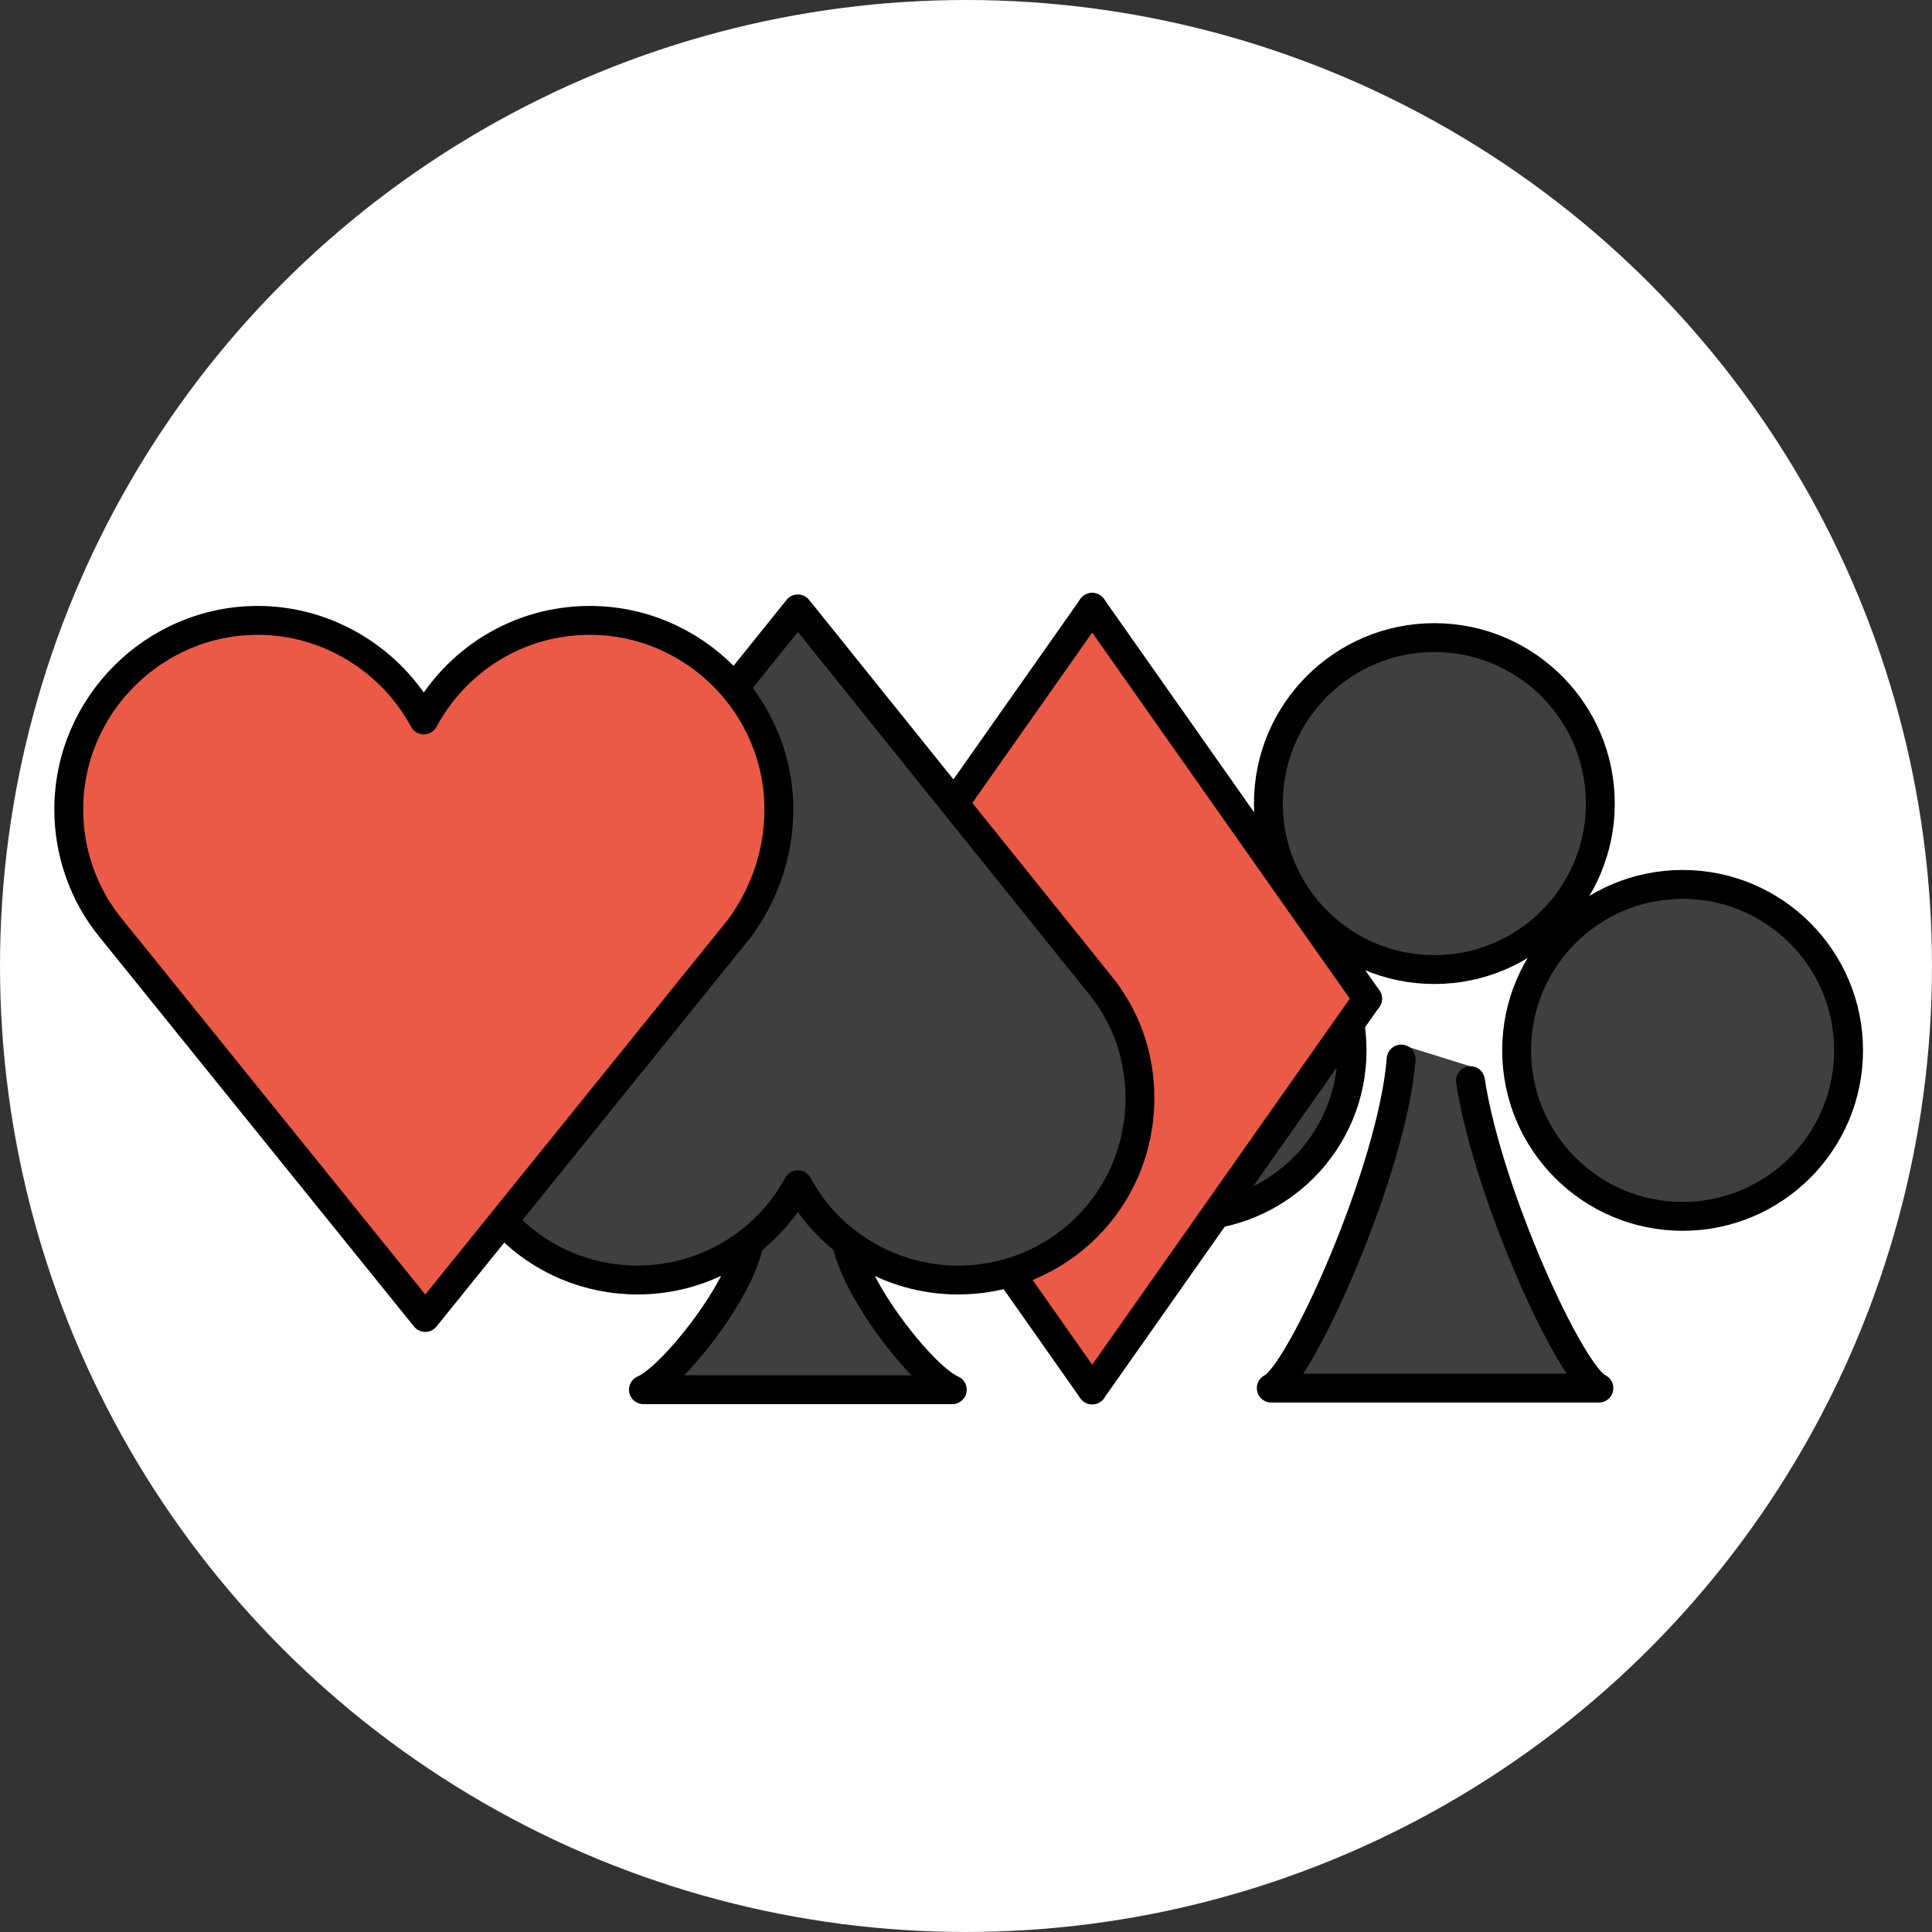
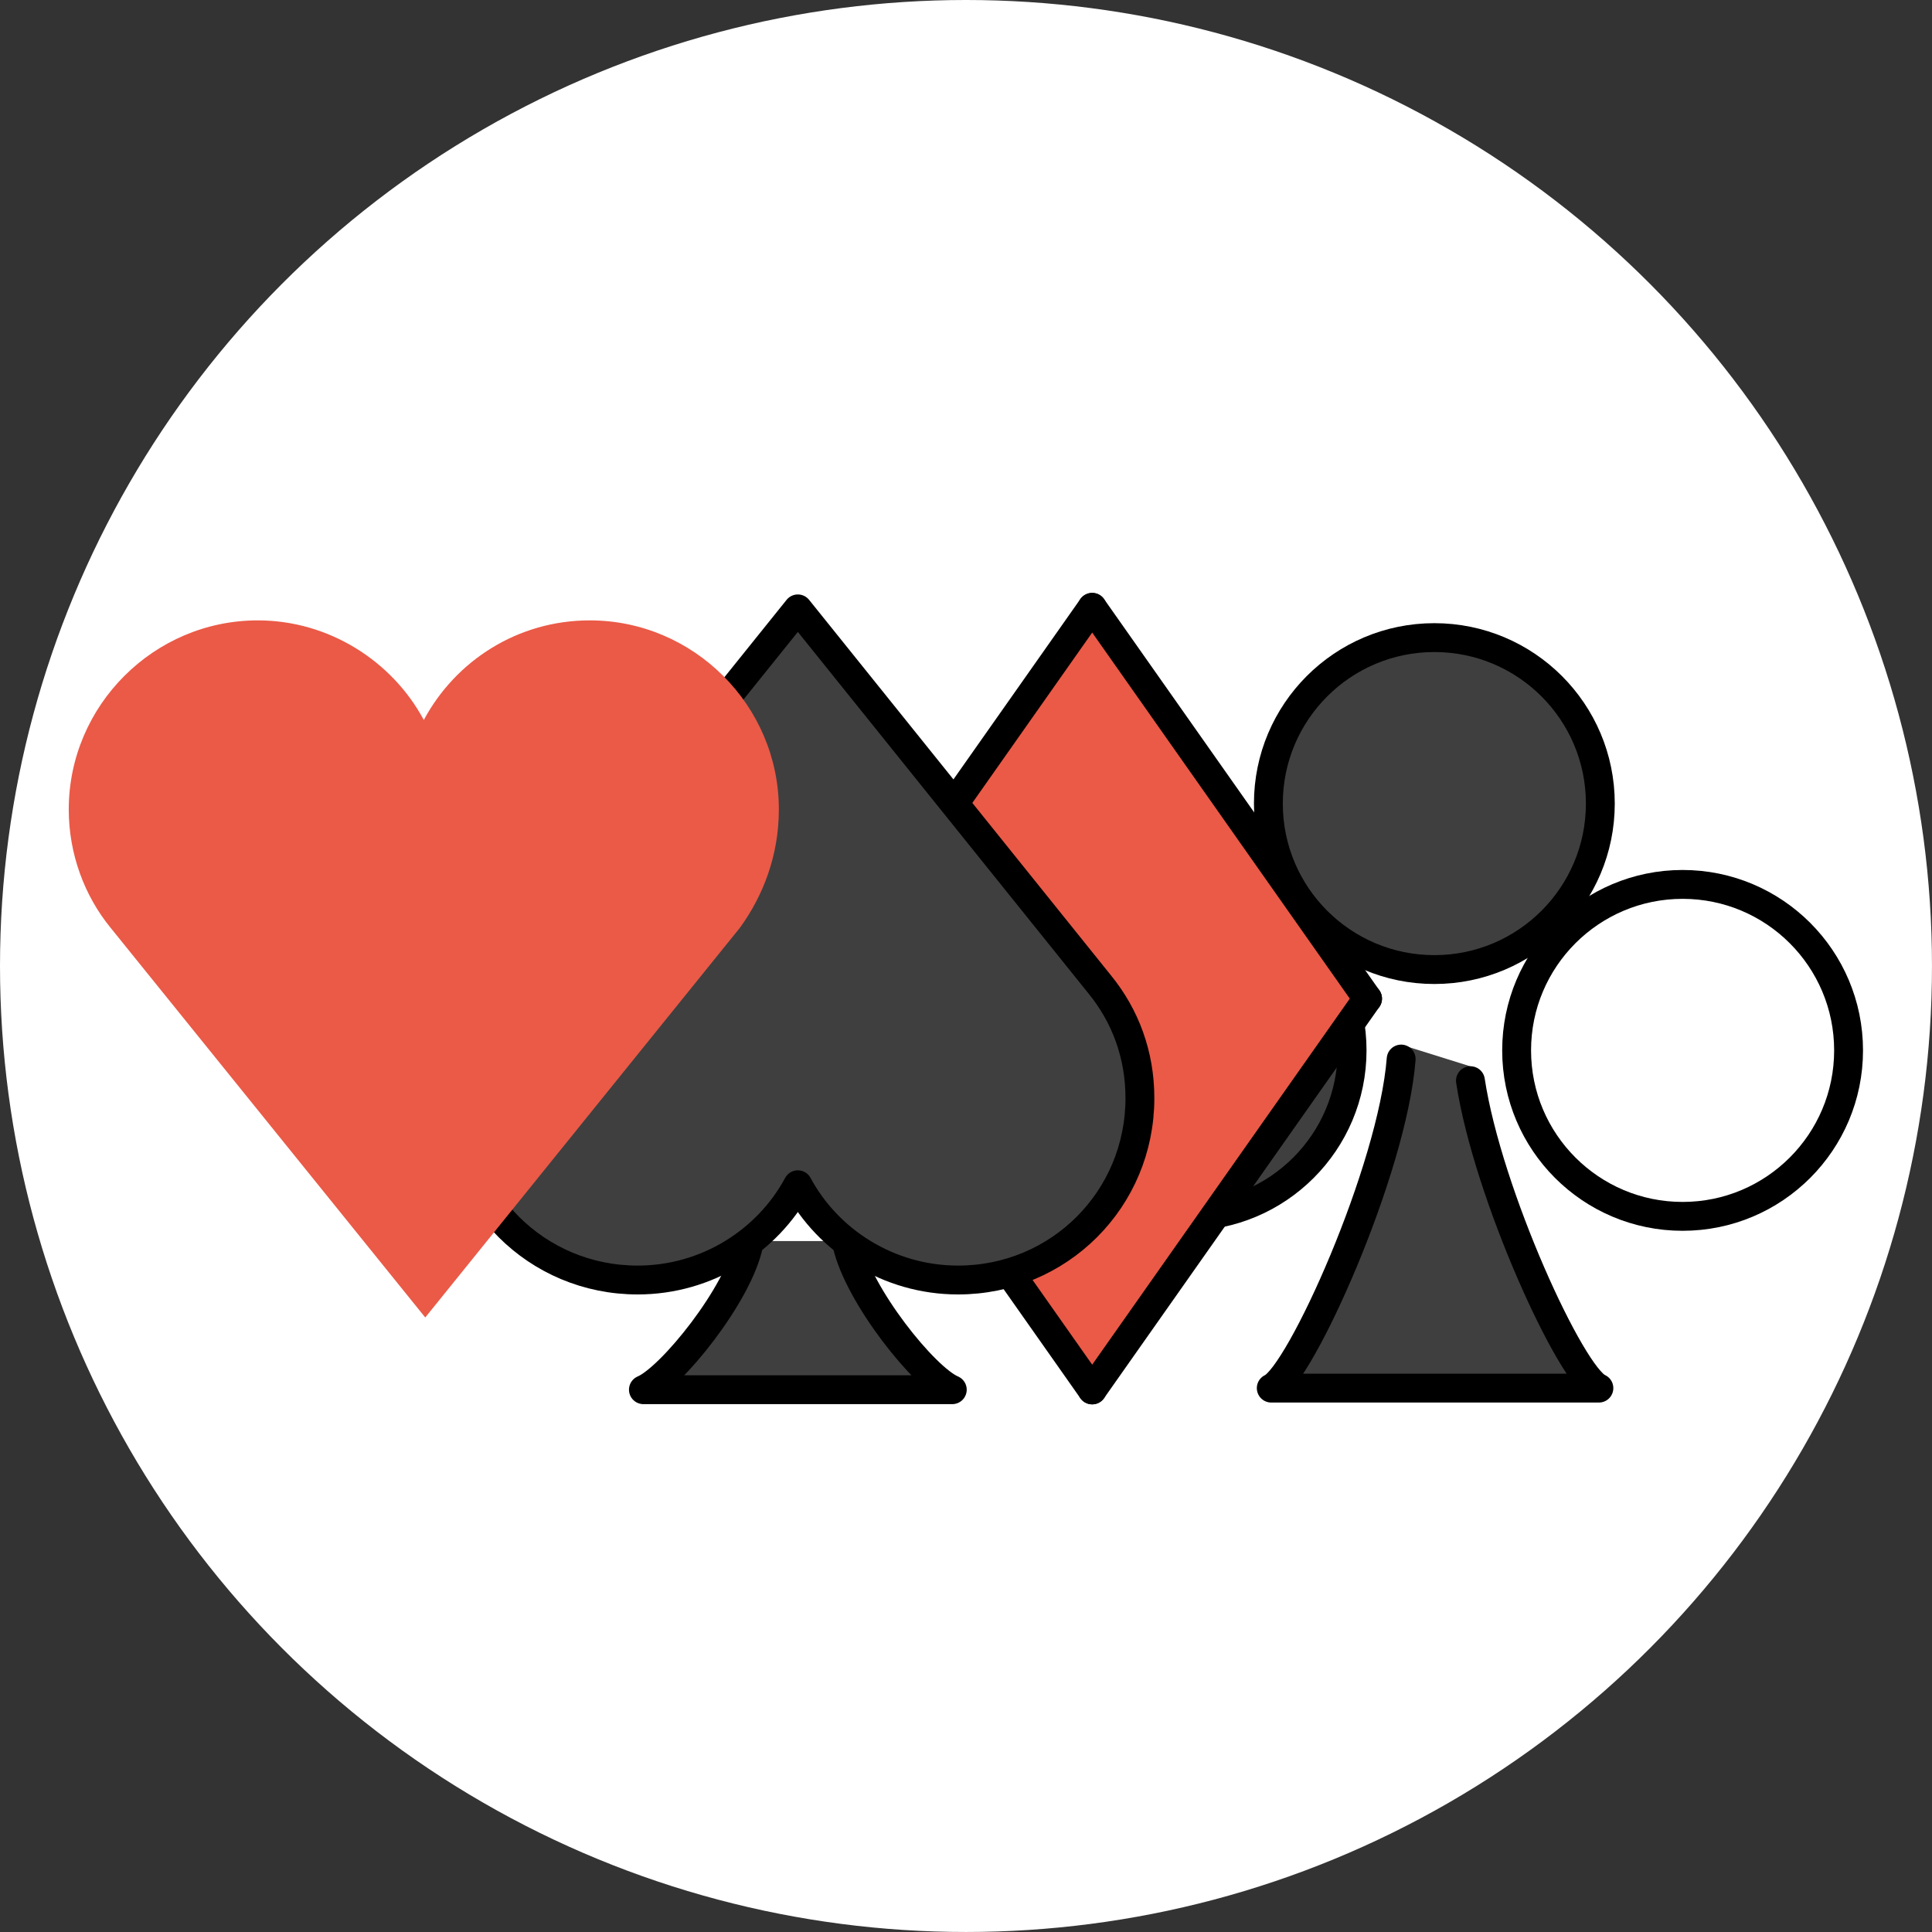
<svg xmlns="http://www.w3.org/2000/svg" width="512" height="512" viewBox="0 0 135.467 135.467" version="1.1" id="svg1" xml:space="preserve">
  <rect x="0" y="0" width="135.467" height="135.467" fill="#333333" stroke="none" />
  <defs id="defs1" />
  <g id="layer1">
    <circle style="fill:#ffffff;fill-opacity:1;stroke-width:3.626;stroke-linejoin:round" id="path5" cx="67.733" cy="67.733" r="67.733" />
    <g id="g1" transform="matrix(1.012,0,0,1.012,63.939,36.51)">
      <g id="color">
        <path fill="#ffffff" d="M 33.289,36.974 29.827,30.228 c 0,0 5.326,4.083 12.781,0 0,0 -1.775,6.125 -1.509,6.923 0.266,0.799 -7.811,-0.177 -7.811,-0.177 z" id="path1" />
        <circle cx="19" cy="36.7" r="11.5" fill="#3f3f3f" id="circle1" />
        <circle cx="36.2" cy="19.6" r="11.5" fill="#3f3f3f" id="circle2" />
-         <circle cx="53.4" cy="36.7" r="11.5" fill="#3f3f3f" id="circle3" />
        <path fill="#3f3f3f" d="m 38.7,38.8 c 1.2,7.9 7,20.5 8.9,21.3 H 24.9 c 2,-0.9 8.4,-15.1 9,-22.8 l 0.3,-0.9 4.8,1.5 z" id="path3" />
      </g>
      <g id="line">
        <path fill="none" stroke="#000000" stroke-linecap="round" stroke-linejoin="round" stroke-width="2" d="m 38.7,38.8 c 1.2,7.9 7,20.5 8.9,21.3 H 24.9 c 2,-0.9 8.4,-15.1 9,-22.8" id="path4" />
        <circle cx="36.2" cy="19.6" r="11.5" fill="none" stroke="#000000" stroke-linecap="round" stroke-linejoin="round" stroke-width="2" id="circle4" />
        <circle cx="53.4" cy="36.7" r="11.5" fill="none" stroke="#000000" stroke-linecap="round" stroke-linejoin="round" stroke-width="2" id="circle5" />
        <circle cx="19" cy="36.7" r="11.5" fill="none" stroke="#000000" stroke-linecap="round" stroke-linejoin="round" stroke-width="2" id="circle6" />
      </g>
    </g>
    <g id="g2" transform="matrix(1.016,0,0,1.016,40.006,33.445)">
      <g id="color-3">
        <polygon fill="#ea5a47" points="17,36 36,9 55,36 36,63 " id="polygon1" />
      </g>
      <g id="line-6">
        <line x1="17" x2="36" y1="36" y2="63" fill="none" stroke="#000000" stroke-linecap="round" stroke-linejoin="round" stroke-width="2" id="line1" />
        <line x1="36" x2="55" y1="63" y2="36" fill="none" stroke="#000000" stroke-linecap="round" stroke-linejoin="round" stroke-width="2" id="line2" />
        <line x1="17" x2="36" y1="36" y2="9" fill="none" stroke="#000000" stroke-linecap="round" stroke-linejoin="round" stroke-width="2" id="line3" />
        <line x1="36" x2="55" y1="9" y2="36" fill="none" stroke="#000000" stroke-linecap="round" stroke-linejoin="round" stroke-width="2" id="line4" />
      </g>
    </g>
    <g id="g4" transform="matrix(1.012,0,0,1.012,19.511,34.496)">
      <g id="color-5">
-         <path fill="#3f3f3f" d="m 39.4,51.9 c 0.8,3.6 5.4,9.5 7.3,10.3 H 36 25.3 c 1.9,-0.8 6.6,-6.8 7.3,-10.3 L 36,48 Z" id="path1-6" />
+         <path fill="#3f3f3f" d="m 39.4,51.9 c 0.8,3.6 5.4,9.5 7.3,10.3 H 36 25.3 c 1.9,-0.8 6.6,-6.8 7.3,-10.3 Z" id="path1-6" />
        <path fill="#3f3f3f" d="m 12.3,42 c 0,7 5.6,12.6 12.6,12.6 4.8,0 9,-2.7 11.1,-6.6 2.1,3.9 6.3,6.6 11.1,6.6 7,0 12.6,-5.6 12.6,-12.6 0,-3 -1,-5.7 -2.8,-7.9 v 0 L 36,8.1 15.1,34.1 v 0 C 13.3,36.2 12.3,39 12.3,42 Z" id="path2-2" />
      </g>
      <g id="line-9">
        <path fill="none" stroke="#000000" stroke-linecap="round" stroke-linejoin="round" stroke-width="2" d="m 39.4,52.1 c 0.8,3.6 5.4,9.3 7.3,10.1 H 36 25.3 c 1.9,-0.8 6.6,-6.6 7.3,-10.1" id="path3-1" />
        <path fill="none" stroke="#000000" stroke-linecap="round" stroke-linejoin="round" stroke-width="2" d="m 12.3,42 c 0,7 5.6,12.6 12.6,12.6 4.8,0 9,-2.7 11.1,-6.6 2.1,3.9 6.3,6.6 11.1,6.6 7,0 12.6,-5.6 12.6,-12.6 0,-3 -1,-5.7 -2.8,-7.9 v 0 L 36,8.1 15.1,34.1 v 0 C 13.3,36.2 12.3,39 12.3,42 Z" id="path4-2" />
      </g>
    </g>
    <g id="g3" transform="matrix(1.012,0,0,1.012,-6.817,30.242)">
      <g id="color-7">
        <path fill="#ea5a47" d="m 60.7,26.2 c 0,-7.2 -5.9,-13.1 -13.1,-13.1 -5,0 -9.3,2.8 -11.5,6.9 -2.2,-4.1 -6.6,-6.9 -11.5,-6.9 -7.2,0 -13.1,5.9 -13.1,13.1 0,3.1 1.1,6 2.9,8.2 v 0 l 21.8,27 21.8,-27 v 0 c 1.6,-2.2 2.7,-5 2.7,-8.2 z" id="path1-5" />
      </g>
      <g id="line-3">
-         <path fill="none" stroke="#000000" stroke-linecap="round" stroke-linejoin="round" stroke-width="2" d="m 60.7,26.2 c 0,-7.2 -5.9,-13.1 -13.1,-13.1 -5,0 -9.3,2.8 -11.5,6.9 -2.2,-4.1 -6.6,-6.9 -11.5,-6.9 -7.2,0 -13.1,5.9 -13.1,13.1 0,3.1 1.1,6 2.9,8.2 v 0 l 21.8,27 21.8,-27 v 0 c 1.6,-2.2 2.7,-5 2.7,-8.2 z" id="path2" />
-       </g>
+         </g>
    </g>
  </g>
</svg>